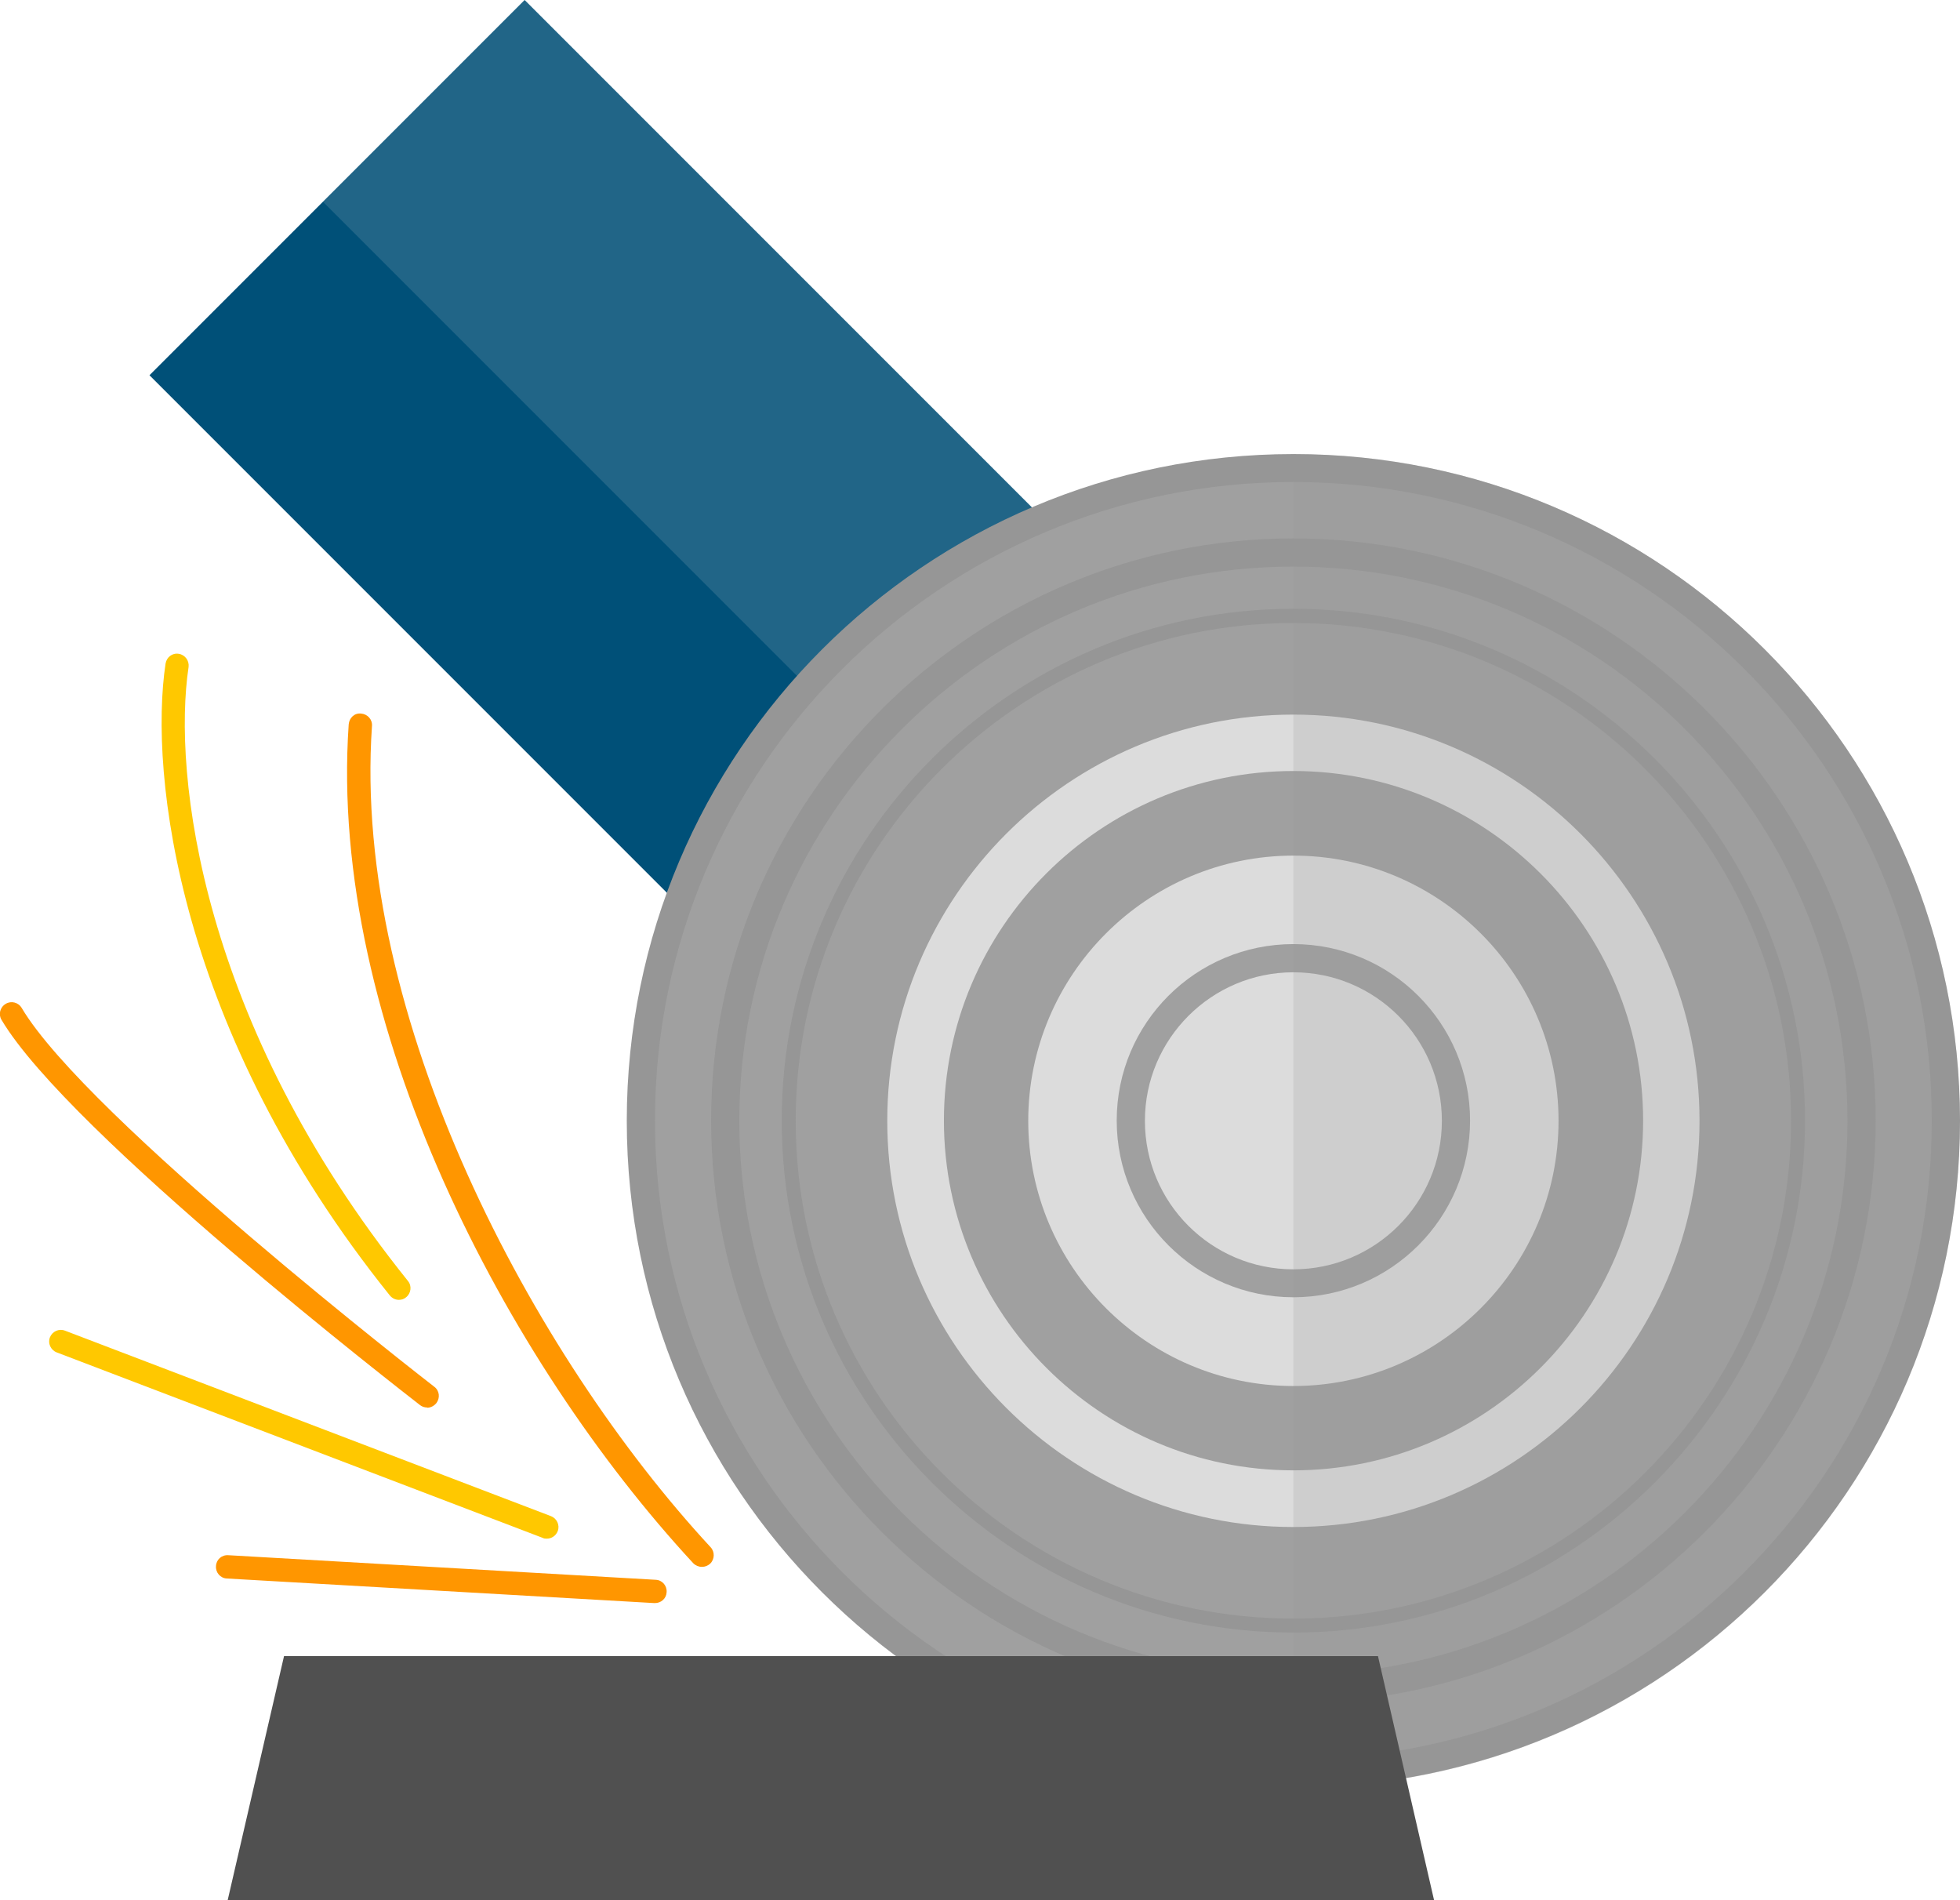
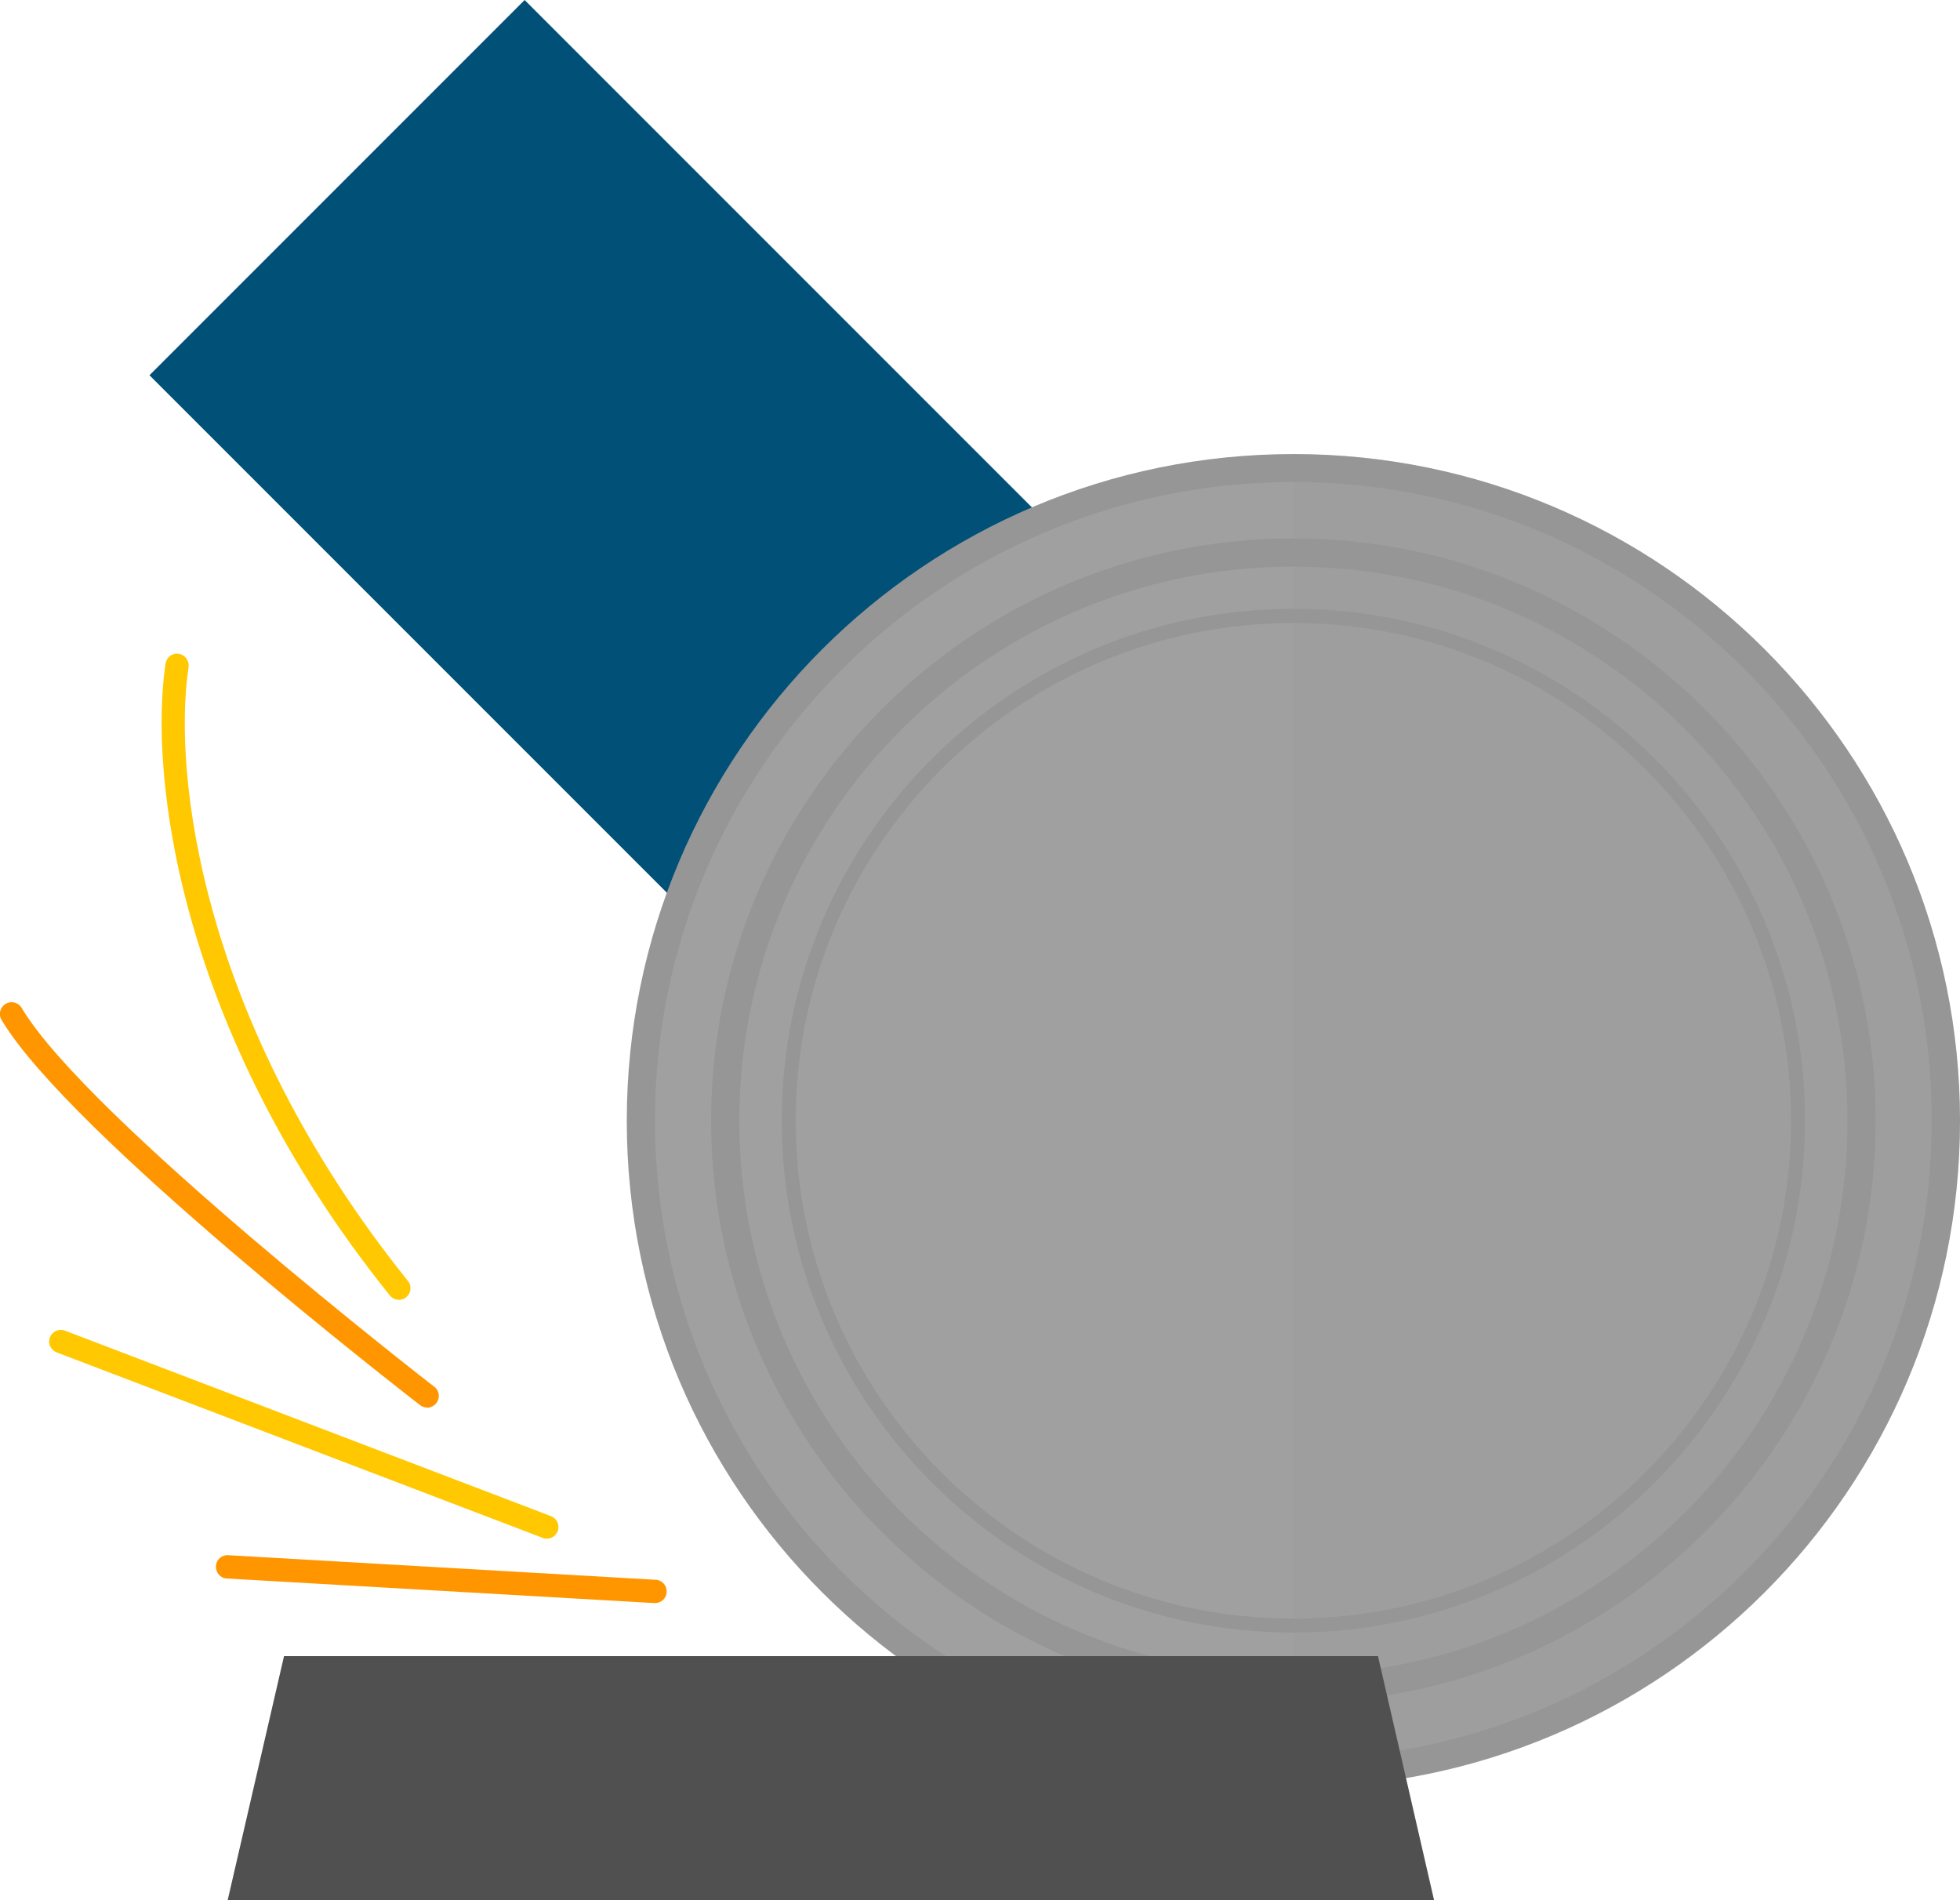
<svg xmlns="http://www.w3.org/2000/svg" viewBox="0 0 75.77 73.45">
  <defs>
    <style>      .cls-1 {        fill: #005078;      }      .cls-2, .cls-3 {        fill: #969696;      }      .cls-4 {        isolation: isolate;      }      .cls-5 {        fill: #a0a0a0;      }      .cls-6 {        fill: #505050;      }      .cls-7 {        fill: #ff9600;      }      .cls-8 {        fill: #ffc800;      }      .cls-9 {        opacity: .15;      }      .cls-9, .cls-3 {        mix-blend-mode: screen;      }      .cls-9, .cls-10 {        fill: #dcdcdc;      }      .cls-3 {        opacity: .2;      }    </style>
  </defs>
  <g class="cls-4">
    <g id="Layer_2" data-name="Layer 2">
      <g id="Layer_1-2" data-name="Layer 1">
        <g>
          <rect class="cls-1" x="18.24" y=".85" width="20.51" height="43.74" transform="translate(-7.72 26.8) rotate(-45)" />
-           <rect class="cls-9" x="26.33" y="-2.51" width="11.03" height="43.74" transform="translate(-4.36 28.19) rotate(-45)" />
          <path class="cls-2" d="M75.77,43.32c0,14.23-11.54,25.77-25.77,25.77s-25.77-11.54-25.77-25.77,11.54-25.77,25.77-25.77,25.77,11.54,25.77,25.77Z" />
          <path class="cls-5" d="M50,68c-13.61,0-24.68-11.07-24.68-24.69s11.07-24.68,24.68-24.68,24.68,11.07,24.68,24.68-11.07,24.69-24.68,24.69Z" />
-           <path class="cls-10" d="M50,59.02c-8.66,0-15.7-7.04-15.7-15.7s7.04-15.7,15.7-15.7,15.7,7.04,15.7,15.7-7.04,15.7-15.7,15.7Z" />
          <path class="cls-5" d="M50,56.83c-7.45,0-13.51-6.06-13.51-13.52s6.06-13.51,13.51-13.51,13.52,6.06,13.52,13.51-6.06,13.52-13.52,13.52ZM50,33.07c-5.65,0-10.25,4.6-10.25,10.25s4.6,10.25,10.25,10.25,10.25-4.6,10.25-10.25-4.6-10.25-10.25-10.25Z" />
          <path class="cls-5" d="M50,50.14c-3.76,0-6.83-3.06-6.83-6.83s3.06-6.82,6.83-6.82,6.83,3.06,6.83,6.82-3.06,6.83-6.83,6.83ZM50,37.58c-3.16,0-5.74,2.57-5.74,5.74s2.57,5.74,5.74,5.74,5.74-2.57,5.74-5.74-2.57-5.74-5.74-5.74Z" />
          <path class="cls-2" d="M50,65.82c-12.41,0-22.51-10.1-22.51-22.51s10.1-22.5,22.51-22.5,22.51,10.1,22.51,22.5-10.1,22.51-22.51,22.51ZM50,21.9c-11.81,0-21.42,9.61-21.42,21.42s9.61,21.42,21.42,21.42,21.42-9.61,21.42-21.42-9.61-21.42-21.42-21.42Z" />
          <path class="cls-2" d="M50,63.1c-10.91,0-19.78-8.88-19.78-19.79s8.88-19.78,19.78-19.78,19.78,8.88,19.78,19.78-8.87,19.79-19.78,19.79ZM50,24.08c-10.61,0-19.24,8.63-19.24,19.24s8.63,19.24,19.24,19.24,19.24-8.63,19.24-19.24-8.63-19.24-19.24-19.24Z" />
          <path class="cls-3" d="M75.77,43.32c0-14.23-11.54-25.77-25.77-25.77v51.55c14.23,0,25.77-11.54,25.77-25.77Z" />
          <polygon class="cls-6" points="55.44 73.45 8.8 73.45 10.98 64.01 53.27 64.01 55.44 73.45" />
          <path class="cls-8" d="M21.14,59.47c-.05,0-.11,0-.16-.03l-18.79-7.17c-.23-.09-.35-.35-.26-.58.09-.23.35-.35.58-.26l18.79,7.17c.23.09.35.35.26.58-.07.18-.24.29-.42.29Z" />
-           <path class="cls-7" d="M27.13,60.56c-.12,0-.24-.05-.33-.14-7.21-7.79-14.12-20.84-13.32-32.42.02-.25.22-.45.48-.42.25.02.44.23.42.48-.78,11.25,6.24,24.34,13.09,31.74.17.18.16.47-.02.64-.09.08-.2.12-.31.12Z" />
+           <path class="cls-7" d="M27.13,60.56Z" />
          <path class="cls-7" d="M25.32,61.96s-.02,0-.03,0l-16.52-.95c-.25-.01-.44-.23-.42-.48.01-.25.22-.44.48-.42l16.52.95c.25.01.44.23.42.48-.01.24-.21.42-.45.42Z" />
          <path class="cls-7" d="M16.51,54.4c-.1,0-.19-.03-.27-.09-.55-.43-13.58-10.51-16.18-14.89-.13-.21-.06-.49.16-.62.21-.13.49-.06.62.16,2.51,4.23,15.82,14.54,15.95,14.64.2.15.23.43.08.63-.09.11-.22.18-.36.18Z" />
          <path class="cls-8" d="M15.42,50.24c-.13,0-.26-.06-.35-.17C6.86,39.85,5.76,29.91,6.4,25.65c.04-.25.26-.42.51-.38.25.04.41.27.38.51-.62,4.12.46,13.75,8.48,23.73.16.19.12.48-.07.63-.08.07-.18.1-.28.1Z" />
        </g>
      </g>
    </g>
  </g>
</svg>